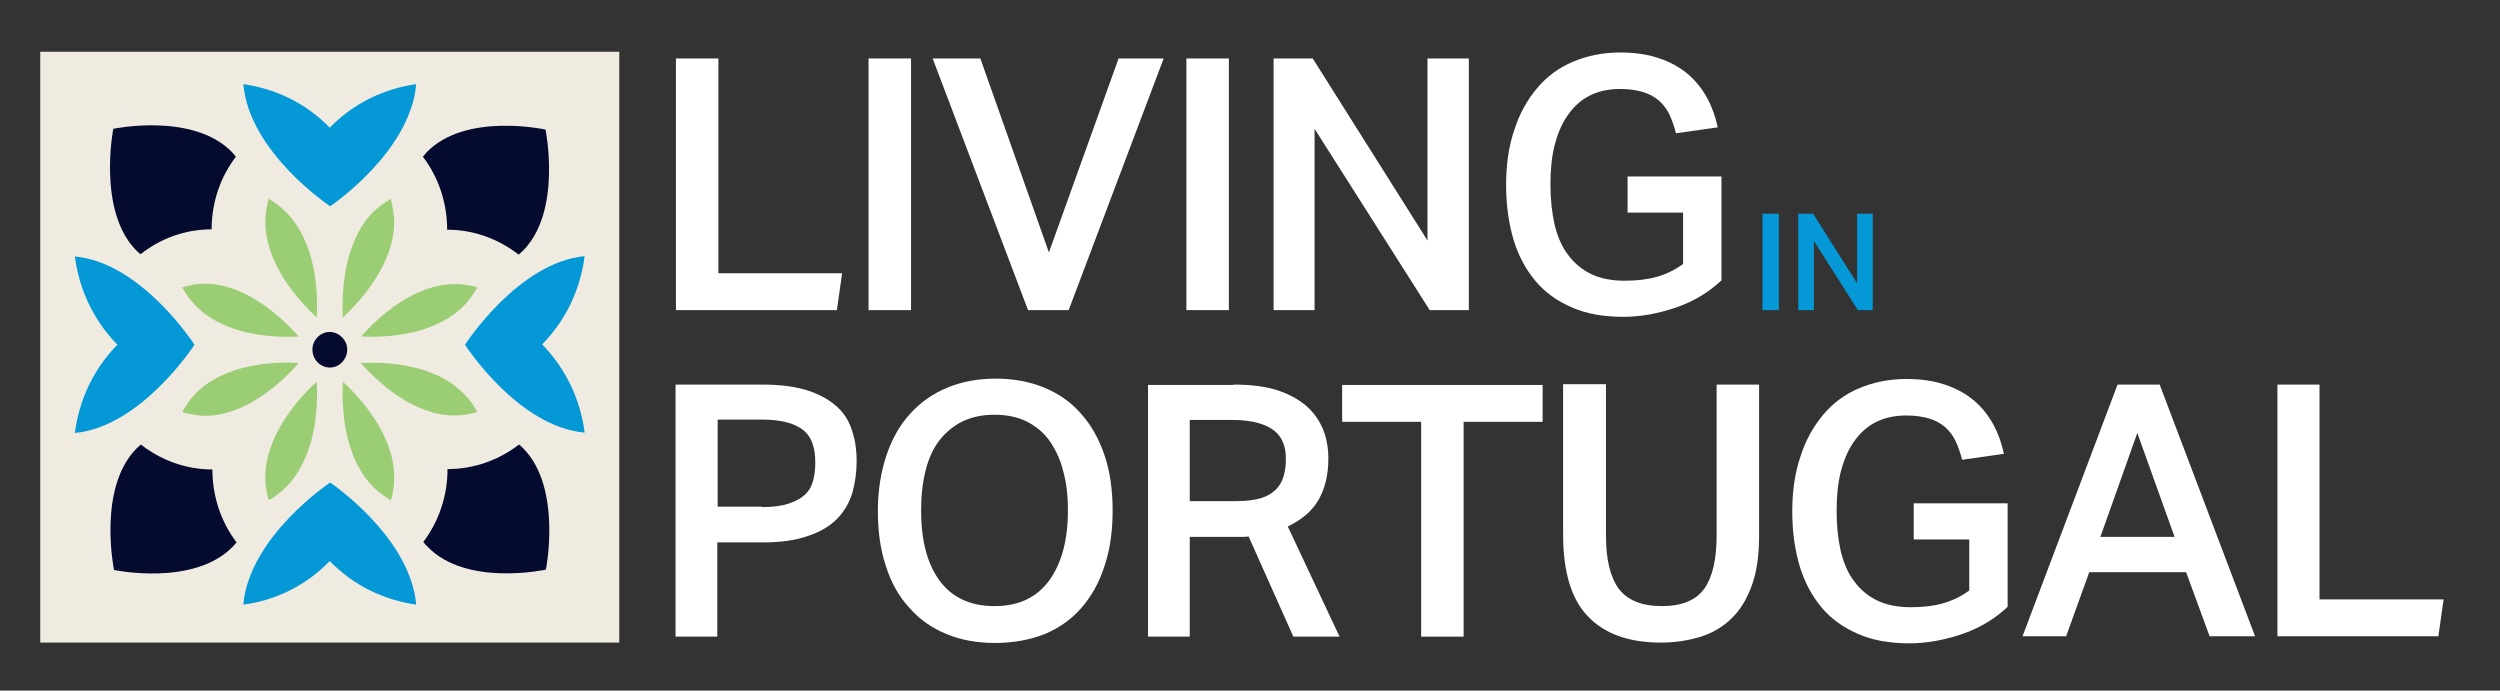
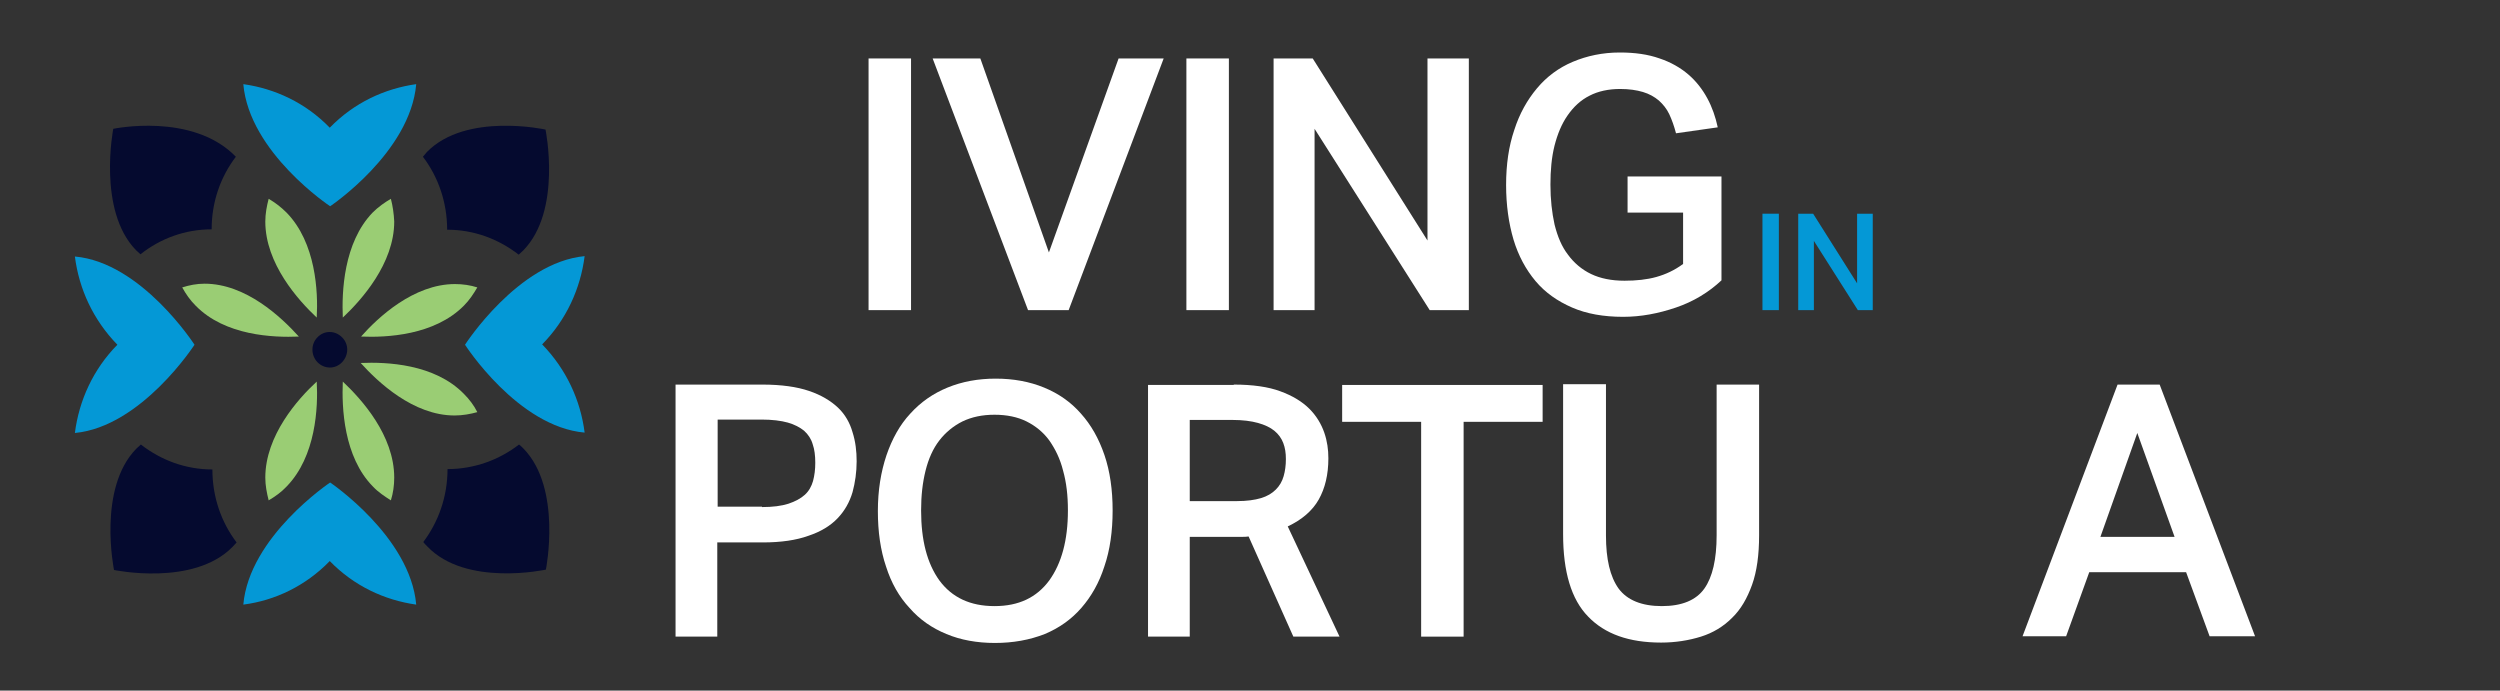
<svg xmlns="http://www.w3.org/2000/svg" width="181" height="50" viewBox="0 0 181 50" fill="none">
  <rect x="0" y="0" width="181" height="50" fill="#333333" stroke="none" />
-   <path d="M52.012 4.232V19.785H60.968L60.591 22.453H48.937V4.232H52.012Z" fill="white" />
  <path d="M62.884 4.232H65.959V22.453H62.884V4.232Z" fill="white" />
  <path d="M70.977 4.232L75.941 18.275L80.986 4.232H84.25L77.371 22.453H74.43L67.524 4.232H70.977Z" fill="white" />
  <path d="M85.895 4.232H88.971V22.453H85.895V4.232Z" fill="white" />
  <path d="M92.208 4.232H95.041L103.35 17.413V4.232H106.344V22.453H103.511L95.175 9.326V22.453H92.208V4.232Z" fill="white" />
  <path d="M124.635 12.777V20.297C123.717 21.159 122.611 21.833 121.343 22.264C120.075 22.696 118.807 22.938 117.513 22.938C116.11 22.938 114.869 22.723 113.817 22.264C112.765 21.806 111.874 21.186 111.173 20.351C110.472 19.515 109.932 18.518 109.581 17.359C109.231 16.173 109.042 14.852 109.042 13.396C109.042 11.914 109.231 10.593 109.635 9.407C110.013 8.221 110.579 7.224 111.281 6.388C111.982 5.553 112.846 4.906 113.871 4.475C114.896 4.043 116.029 3.801 117.27 3.801C118.376 3.801 119.32 3.936 120.156 4.232C120.966 4.502 121.667 4.906 122.234 5.391C122.8 5.876 123.259 6.469 123.609 7.116C123.96 7.763 124.203 8.464 124.365 9.219L121.343 9.65C121.208 9.138 121.047 8.679 120.858 8.275C120.669 7.871 120.399 7.547 120.102 7.278C119.779 7.008 119.401 6.793 118.942 6.658C118.484 6.523 117.944 6.442 117.297 6.442C116.46 6.442 115.705 6.604 115.085 6.927C114.437 7.251 113.925 7.736 113.493 8.356C113.061 8.976 112.765 9.704 112.549 10.539C112.333 11.402 112.252 12.345 112.252 13.37C112.252 14.448 112.36 15.391 112.549 16.254C112.765 17.116 113.061 17.844 113.52 18.437C113.952 19.03 114.518 19.515 115.193 19.838C115.867 20.162 116.676 20.324 117.62 20.324C118.457 20.324 119.239 20.243 119.914 20.054C120.588 19.866 121.235 19.569 121.856 19.111V15.391H117.836V12.777H124.635Z" fill="white" />
  <path d="M127.602 15.472H128.789V22.453H127.602V15.472Z" fill="#0498D6" />
  <path d="M130.192 15.472H131.271L134.454 20.513V15.472H135.587V22.453H134.508L131.325 17.44V22.453H130.192V15.472Z" fill="#0498D6" />
  <path d="M48.937 27.844H55.195C56.571 27.844 57.704 28.006 58.568 28.302C59.458 28.599 60.159 29.03 60.672 29.515C61.184 30 61.535 30.62 61.724 31.294C61.94 31.968 62.021 32.669 62.021 33.396C62.021 34.178 61.913 34.933 61.724 35.633C61.508 36.361 61.157 36.981 60.645 37.52C60.132 38.059 59.431 38.491 58.541 38.787C57.65 39.111 56.544 39.272 55.222 39.272H51.931V46.092H48.91V27.844H48.937ZM55.168 36.712C55.951 36.712 56.571 36.631 57.084 36.469C57.569 36.307 57.974 36.092 58.271 35.822C58.568 35.553 58.756 35.202 58.864 34.825C58.972 34.421 59.026 33.989 59.026 33.504C59.026 32.992 58.972 32.534 58.837 32.156C58.729 31.779 58.514 31.456 58.217 31.186C57.92 30.944 57.515 30.728 57.03 30.593C56.544 30.458 55.897 30.377 55.141 30.377H51.958V36.685H55.168V36.712Z" fill="white" />
  <path d="M72.029 46.55C70.734 46.55 69.547 46.334 68.522 45.903C67.47 45.472 66.58 44.852 65.851 44.016C65.096 43.208 64.529 42.21 64.152 41.025C63.747 39.839 63.558 38.491 63.558 37.008C63.558 35.499 63.774 34.178 64.179 32.965C64.584 31.779 65.15 30.755 65.905 29.946C66.661 29.111 67.551 28.491 68.603 28.059C69.655 27.628 70.815 27.413 72.083 27.413C73.378 27.413 74.538 27.628 75.59 28.059C76.642 28.491 77.532 29.111 78.261 29.946C78.989 30.755 79.556 31.752 79.96 32.938C80.365 34.124 80.554 35.472 80.554 36.954C80.554 38.464 80.365 39.812 79.96 40.998C79.583 42.184 79.016 43.181 78.288 44.016C77.559 44.852 76.669 45.472 75.644 45.903C74.538 46.334 73.351 46.55 72.029 46.55ZM72.002 43.882C73.756 43.882 75.051 43.262 75.968 42.022C76.858 40.782 77.317 39.111 77.317 36.954C77.317 35.876 77.209 34.933 76.966 34.07C76.75 33.208 76.4 32.507 75.968 31.887C75.536 31.294 74.97 30.836 74.322 30.512C73.675 30.189 72.892 30.027 72.002 30.027C71.112 30.027 70.357 30.189 69.682 30.512C69.035 30.836 68.468 31.294 68.01 31.887C67.551 32.48 67.227 33.208 67.011 34.07C66.796 34.933 66.688 35.876 66.688 36.954C66.688 39.111 67.119 40.782 68.01 42.022C68.927 43.262 70.249 43.882 72.002 43.882Z" fill="white" />
  <path d="M89.322 27.844C90.697 27.844 91.83 28.006 92.694 28.329C93.584 28.652 94.285 29.084 94.798 29.596C95.31 30.108 95.661 30.701 95.877 31.321C96.093 31.941 96.174 32.561 96.174 33.181C96.174 34.367 95.931 35.364 95.472 36.173C95.014 36.981 94.258 37.628 93.233 38.113L96.983 46.092H93.638L90.4 38.841C90.239 38.868 90.077 38.868 89.915 38.868C89.753 38.868 89.564 38.868 89.375 38.868H86.138V46.092H83.117V27.871H89.322V27.844ZM89.564 36.28C90.266 36.28 90.832 36.2 91.291 36.065C91.749 35.93 92.1 35.714 92.37 35.445C92.64 35.175 92.829 34.852 92.936 34.474C93.044 34.097 93.098 33.693 93.098 33.235C93.098 32.803 93.044 32.426 92.909 32.076C92.775 31.725 92.559 31.429 92.262 31.186C91.965 30.944 91.561 30.755 91.075 30.62C90.589 30.485 89.969 30.404 89.24 30.404H86.138V36.28H89.564Z" fill="white" />
  <path d="M102.891 30.54H97.172V27.871H111.686V30.54H105.966V46.092H102.891V30.54Z" fill="white" />
  <path d="M116.272 27.844V38.76C116.272 40.485 116.569 41.752 117.189 42.615C117.81 43.45 118.862 43.882 120.318 43.882C121.775 43.882 122.8 43.45 123.394 42.615C123.987 41.779 124.284 40.485 124.284 38.76V27.844H127.359V38.76C127.359 40.162 127.198 41.375 126.847 42.345C126.496 43.316 126.038 44.124 125.39 44.744C124.77 45.364 124.014 45.822 123.151 46.092C122.288 46.361 121.317 46.523 120.264 46.523C117.944 46.523 116.191 45.903 114.977 44.636C113.763 43.396 113.169 41.402 113.169 38.679V27.817H116.272V27.844Z" fill="white" />
-   <path d="M145.353 36.415V43.935C144.436 44.798 143.33 45.472 142.062 45.903C140.794 46.334 139.526 46.577 138.231 46.577C136.828 46.577 135.587 46.361 134.535 45.903C133.483 45.445 132.593 44.825 131.891 43.989C131.19 43.154 130.651 42.156 130.3 40.997C129.949 39.811 129.76 38.491 129.76 37.035C129.76 35.553 129.949 34.232 130.354 33.046C130.731 31.86 131.298 30.863 131.999 30.027C132.701 29.192 133.564 28.545 134.589 28.113C135.614 27.682 136.747 27.439 137.988 27.439C139.094 27.439 140.039 27.574 140.875 27.871C141.684 28.14 142.386 28.545 142.952 29.03C143.519 29.515 143.977 30.108 144.328 30.755C144.679 31.402 144.921 32.102 145.083 32.857L142.062 33.288C141.927 32.776 141.765 32.318 141.576 31.914C141.387 31.509 141.118 31.186 140.821 30.916C140.497 30.647 140.12 30.431 139.661 30.297C139.202 30.162 138.663 30.081 138.015 30.081C137.179 30.081 136.424 30.243 135.803 30.566C135.156 30.89 134.643 31.375 134.211 31.995C133.78 32.615 133.483 33.342 133.267 34.178C133.051 35.041 132.971 35.984 132.971 37.008C132.971 38.086 133.078 39.03 133.267 39.892C133.483 40.755 133.78 41.483 134.238 42.076C134.67 42.669 135.237 43.154 135.911 43.477C136.585 43.801 137.395 43.962 138.339 43.962C139.175 43.962 139.958 43.882 140.632 43.693C141.306 43.504 141.954 43.208 142.574 42.749V39.057H138.555V36.442H145.353V36.415Z" fill="white" />
  <path d="M153.311 27.844H156.36L163.266 46.065H159.975L158.275 41.429H151.261L149.588 46.065H146.432L153.311 27.844ZM157.439 38.868L154.741 31.348L152.07 38.868H157.439Z" fill="white" />
-   <path d="M167.933 27.844V43.396H176.916L176.539 46.065H164.885V27.844H167.933Z" fill="white" />
-   <path d="M44.836 3.747H2.914V46.523H44.836V3.747Z" fill="#F0EBE1" />
  <path d="M20.745 15.391C20.341 14.986 19.909 14.663 19.451 14.394C19.316 14.906 19.208 15.472 19.208 16.038C19.208 19.084 21.582 21.725 22.931 22.992C23.038 21.132 22.877 17.574 20.745 15.391Z" fill="#9ACD74" />
  <path d="M24.819 22.992C26.168 21.725 28.542 19.084 28.542 16.038C28.515 15.472 28.434 14.906 28.299 14.394C27.84 14.663 27.382 14.986 26.977 15.391C24.873 17.574 24.738 21.132 24.819 22.992Z" fill="#9ACD74" />
  <path d="M13.192 20.809C13.462 21.294 13.758 21.725 14.163 22.129C16.294 24.313 19.801 24.447 21.636 24.367C20.368 22.965 17.805 20.539 14.81 20.539C14.244 20.539 13.704 20.647 13.192 20.809Z" fill="#9ACD74" />
-   <path d="M14.163 28.49C13.758 28.895 13.462 29.353 13.192 29.838C13.704 29.973 14.244 30.081 14.81 30.108C17.805 30.108 20.395 27.682 21.636 26.28C19.774 26.172 16.294 26.334 14.163 28.49Z" fill="#9ACD74" />
  <path d="M33.587 22.129C33.991 21.725 34.288 21.267 34.558 20.808C34.045 20.647 33.506 20.566 32.939 20.566C29.945 20.566 27.355 22.992 26.141 24.366C27.975 24.447 31.455 24.286 33.587 22.129Z" fill="#9ACD74" />
  <path d="M22.931 27.628C21.555 28.895 19.208 31.536 19.208 34.582C19.208 35.148 19.316 35.687 19.451 36.226C19.909 35.957 20.368 35.633 20.745 35.229C22.877 33.046 23.038 29.488 22.931 27.628Z" fill="#9ACD74" />
  <path d="M27.004 35.229C27.382 35.633 27.84 35.93 28.299 36.226C28.461 35.714 28.542 35.148 28.542 34.582C28.542 31.509 26.168 28.895 24.819 27.628C24.738 29.488 24.873 33.073 27.004 35.229Z" fill="#9ACD74" />
  <path d="M34.558 29.838C34.315 29.353 33.991 28.922 33.587 28.517C31.456 26.334 27.975 26.199 26.114 26.28C27.355 27.655 29.918 30.081 32.912 30.081C33.506 30.081 34.072 29.973 34.558 29.838Z" fill="#9ACD74" />
  <path d="M30.916 10.997C30.808 11.105 30.727 11.24 30.619 11.348C31.725 12.803 32.373 14.636 32.373 16.631C34.315 16.631 36.096 17.305 37.552 18.437C37.66 18.329 37.768 18.248 37.876 18.14C40.709 15.256 39.495 9.38 39.495 9.38C39.495 9.38 33.748 8.113 30.916 10.997Z" fill="#050A2F" />
-   <path d="M9.847 18.113C9.955 18.221 10.062 18.302 10.17 18.41C11.6 17.277 13.381 16.604 15.323 16.604C15.323 14.609 15.97 12.803 17.076 11.348C16.969 11.213 16.888 11.105 16.78 10.997C13.947 8.113 8.201 9.326 8.201 9.326C8.201 9.326 7.041 15.229 9.847 18.113Z" fill="#050A2F" />
+   <path d="M9.847 18.113C9.955 18.221 10.062 18.302 10.17 18.41C11.6 17.277 13.381 16.604 15.323 16.604C15.323 14.609 15.97 12.803 17.076 11.348C13.947 8.113 8.201 9.326 8.201 9.326C8.201 9.326 7.041 15.229 9.847 18.113Z" fill="#050A2F" />
  <path d="M16.834 39.596C16.942 39.488 17.023 39.38 17.13 39.272C16.024 37.816 15.377 35.984 15.377 33.989C13.435 33.989 11.654 33.315 10.197 32.183C10.089 32.291 9.981 32.372 9.874 32.48C7.041 35.364 8.255 41.267 8.255 41.267C8.255 41.267 14.001 42.48 16.834 39.596Z" fill="#050A2F" />
  <path d="M39.522 41.24C39.522 41.24 40.709 35.364 37.903 32.48C37.795 32.372 37.687 32.264 37.579 32.183C36.149 33.288 34.342 33.962 32.4 33.962C32.4 35.957 31.752 37.763 30.646 39.245C30.727 39.353 30.835 39.461 30.943 39.569C33.748 42.507 39.522 41.24 39.522 41.24Z" fill="#050A2F" />
  <path d="M33.667 24.959C33.667 24.959 37.471 30.889 42.327 31.321C42.03 28.976 41.005 26.738 39.252 24.933C41.005 23.154 42.03 20.889 42.327 18.544C37.498 19.003 33.667 24.959 33.667 24.959Z" fill="#0498D6" />
  <path d="M22.985 26.226C23.497 26.738 24.279 26.738 24.765 26.226C25.251 25.714 25.278 24.932 24.765 24.42C24.253 23.908 23.47 23.908 22.985 24.42C22.499 24.905 22.499 25.714 22.985 26.226Z" fill="#050A2F" />
  <path d="M23.875 9.245C22.121 7.44 19.909 6.415 17.616 6.092C18.048 11.051 23.902 14.933 23.902 14.933C23.902 14.933 29.702 11.051 30.134 6.092C27.841 6.415 25.628 7.44 23.875 9.245Z" fill="#0498D6" />
  <path d="M14.082 24.959C14.082 24.959 10.251 19.003 5.422 18.571C5.719 20.916 6.744 23.154 8.498 24.959C6.744 26.738 5.719 29.003 5.422 31.348C10.251 30.889 14.082 24.959 14.082 24.959Z" fill="#0498D6" />
  <path d="M23.875 40.62C25.628 42.426 27.841 43.45 30.134 43.774C29.702 38.841 23.902 34.933 23.902 34.933C23.902 34.933 18.048 38.841 17.616 43.774C19.909 43.477 22.121 42.426 23.875 40.62Z" fill="#0498D6" />
</svg>